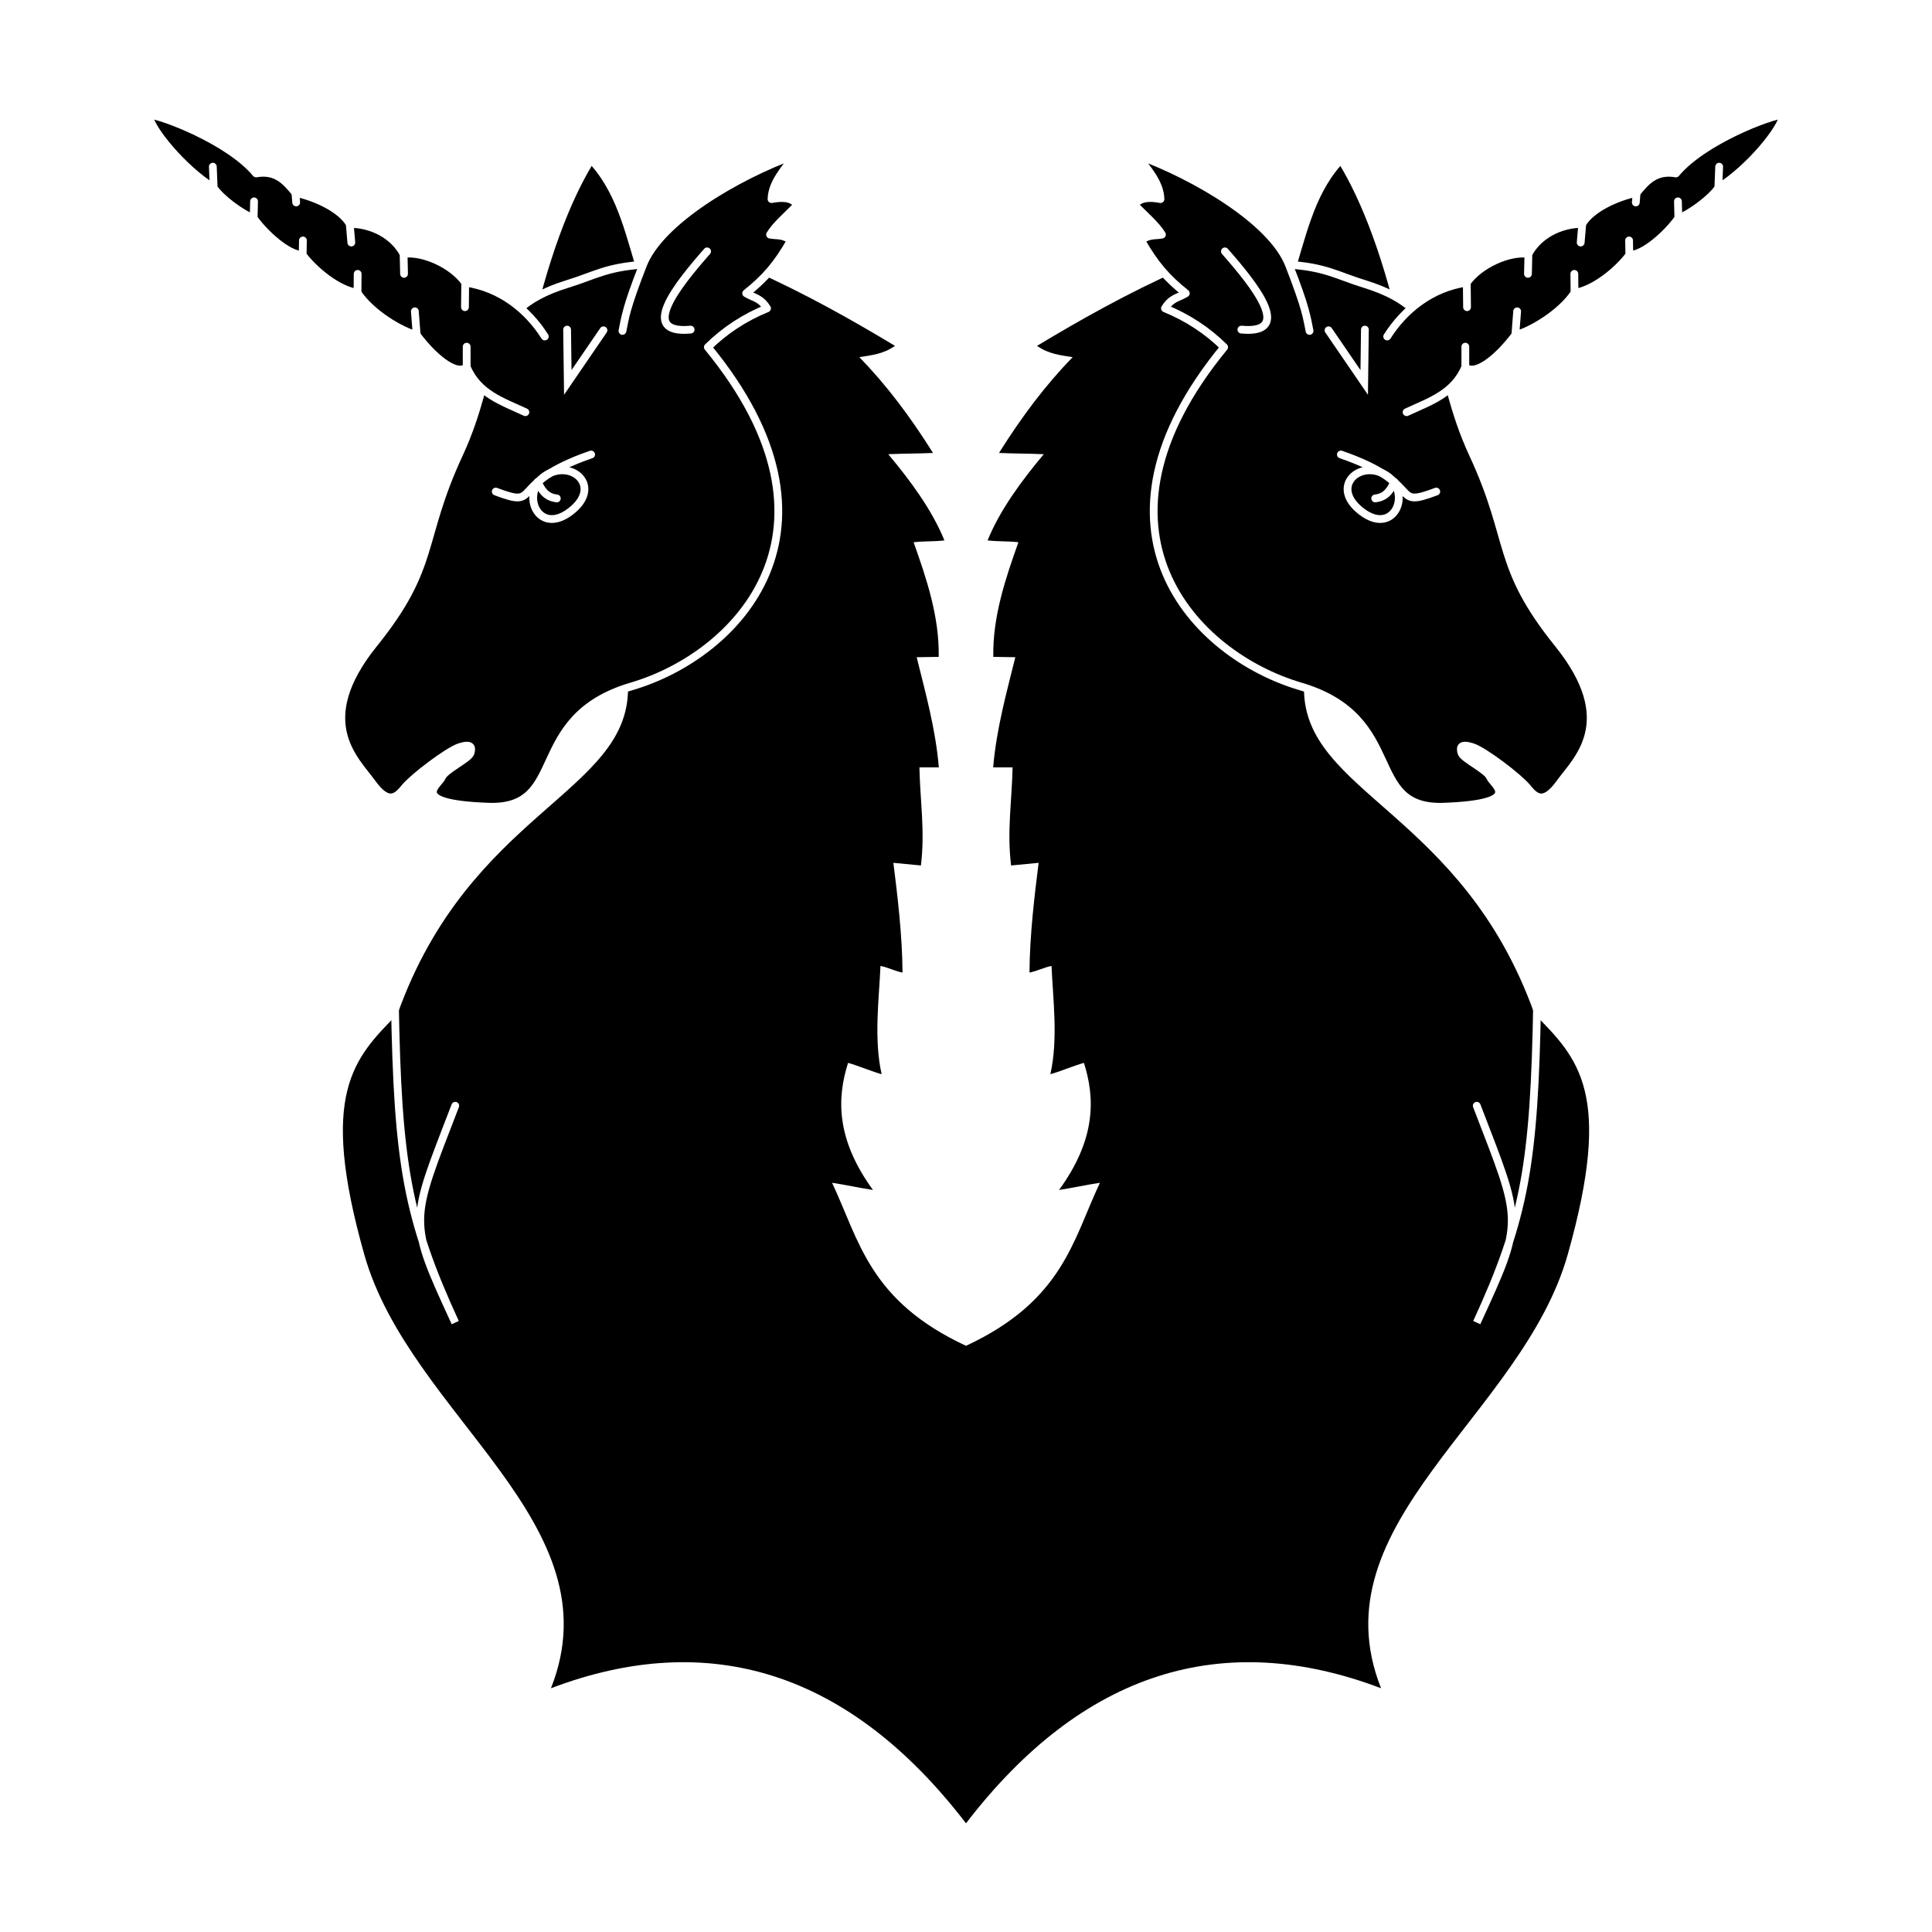
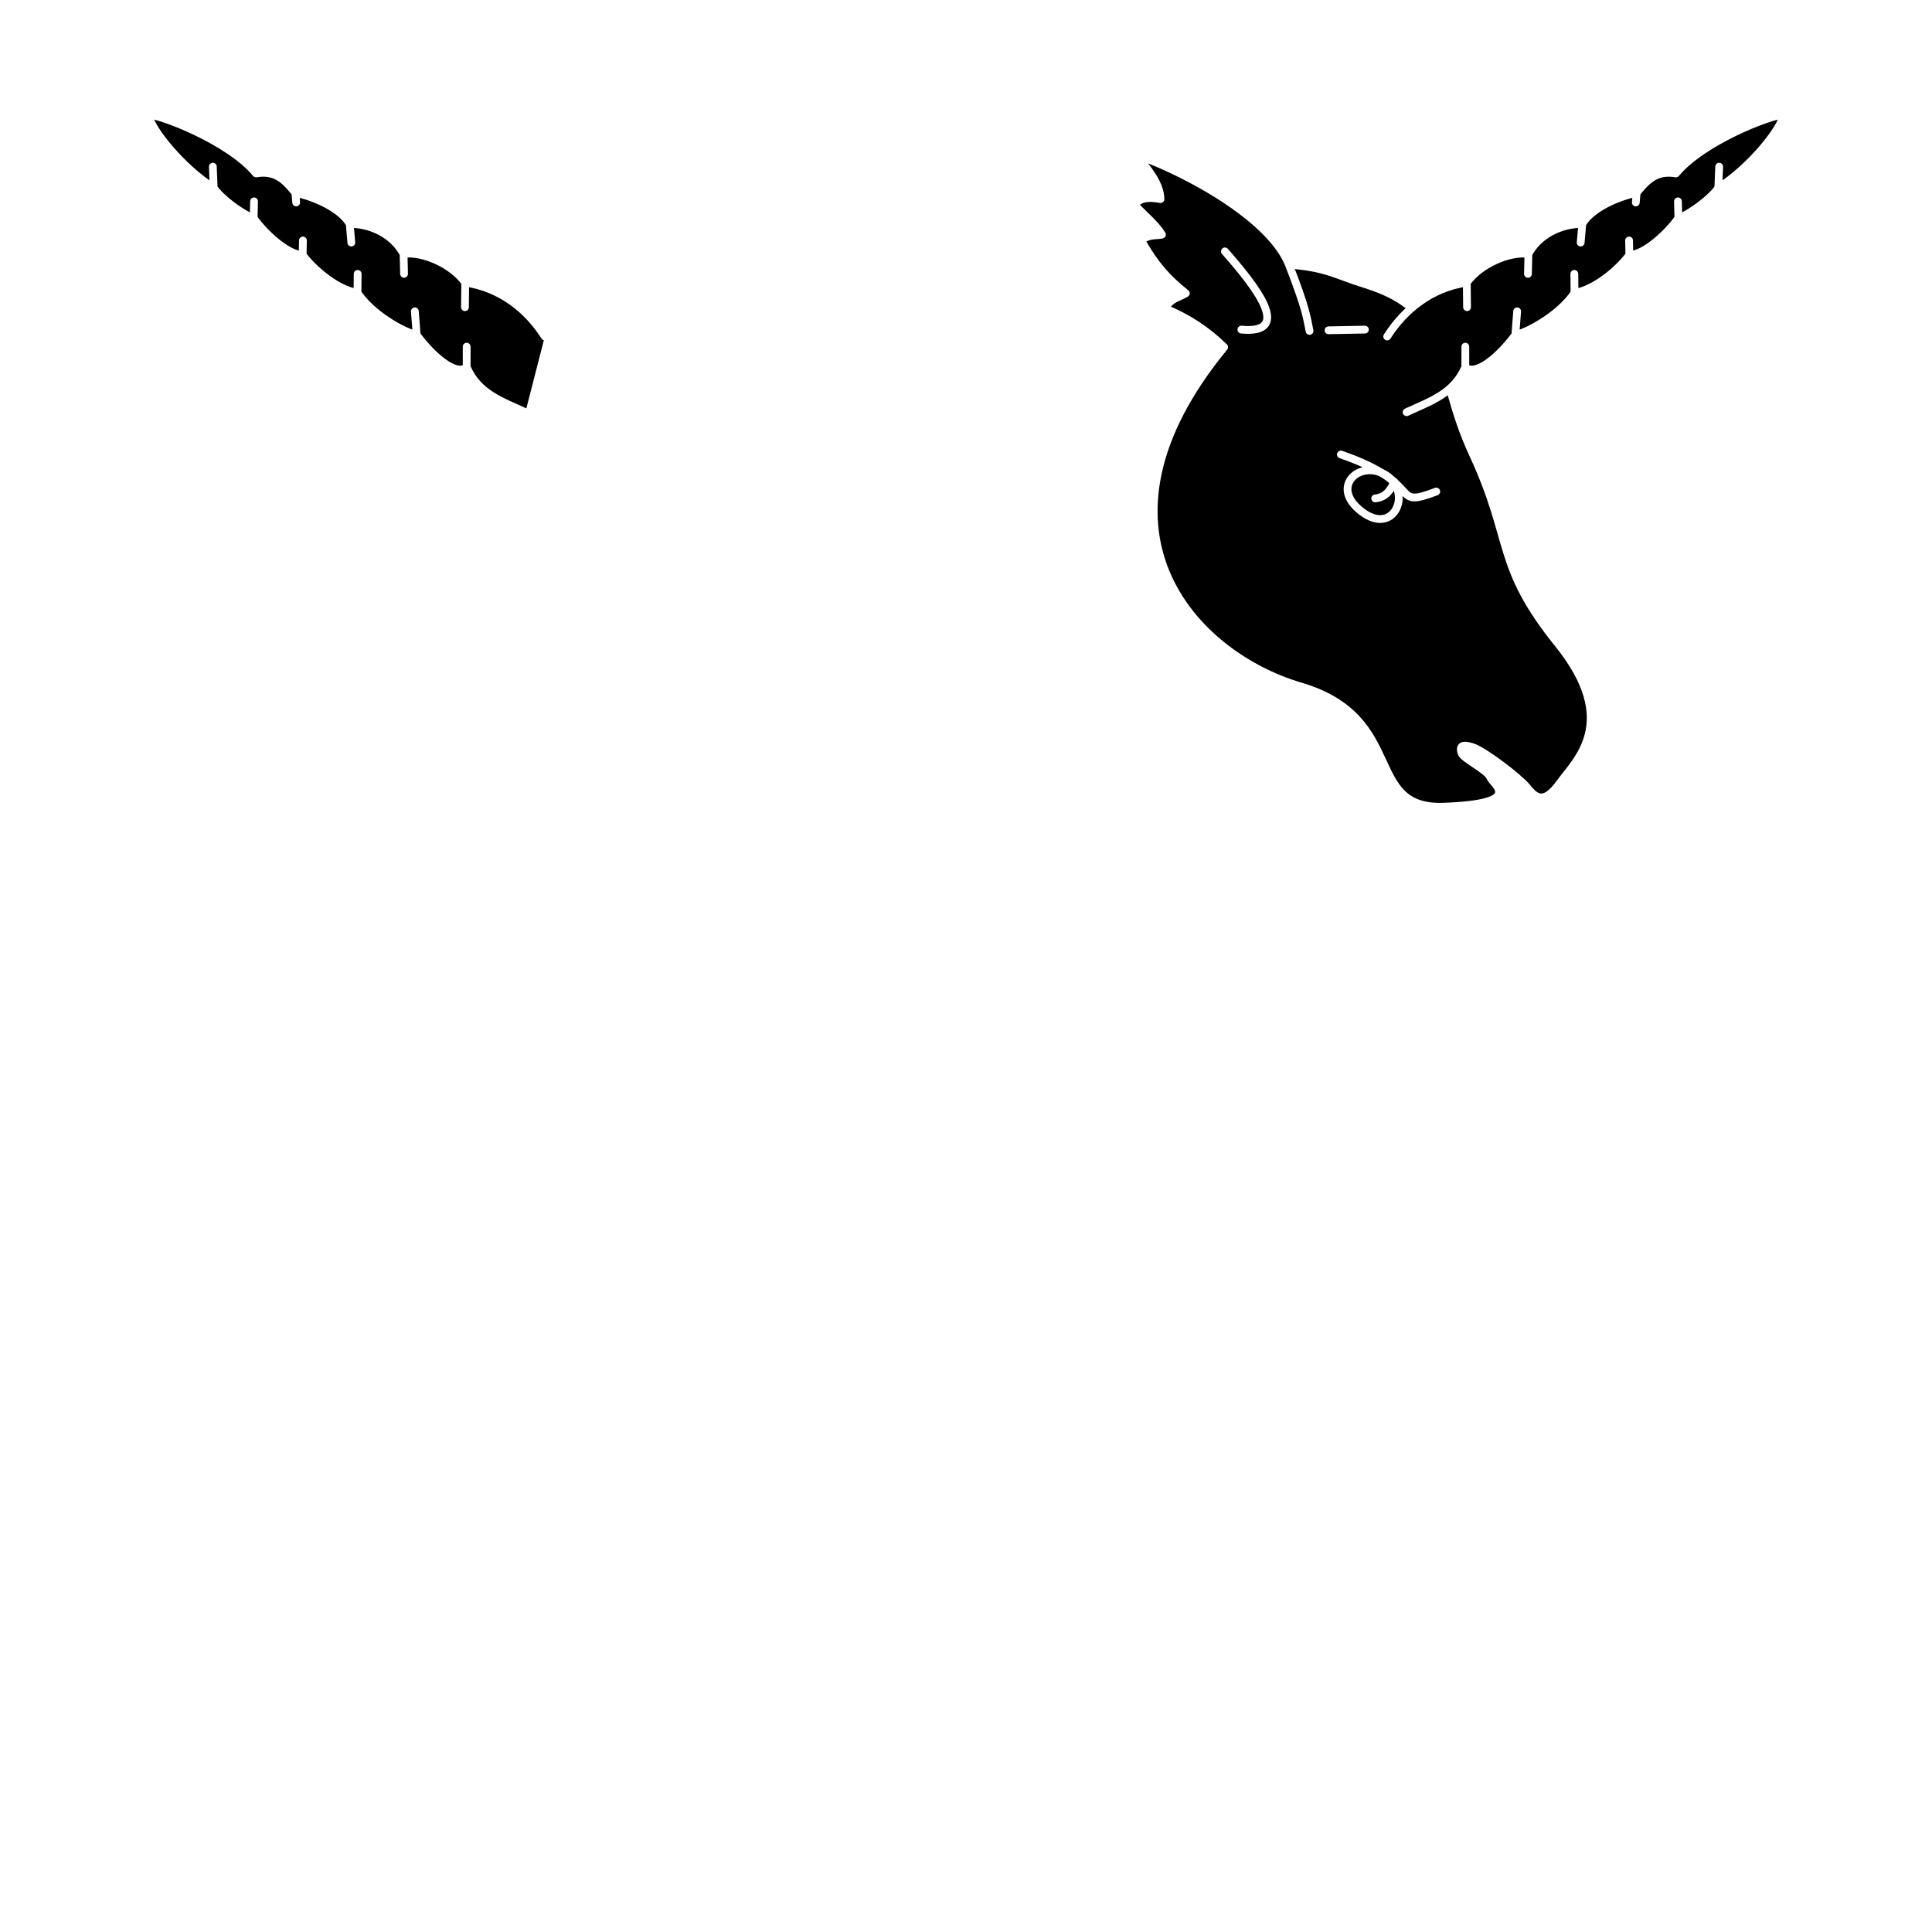
<svg xmlns="http://www.w3.org/2000/svg" version="1.0" width="248.031" height="248.031" id="svg2780">
  <defs id="defs2782" />
  <g transform="translate(0,-804.331)" id="layer1">
    <rect width="248.031" height="248.031" x="0" y="804.331" style="opacity:1;color:#000000;fill:#ffffff;fill-opacity:1;fill-rule:evenodd;stroke:none;stroke-width:1px;stroke-linecap:butt;stroke-linejoin:miter;marker:none;marker-start:none;marker-mid:none;marker-end:none;stroke-miterlimit:4;stroke-dasharray:none;stroke-dashoffset:0;stroke-opacity:1;visibility:visible;display:inline;overflow:visible;enable-background:accumulate" id="rect3133" />
-     <path d="M 124.016,977.107 C 111.559,971.31 110.303,963.548 106.822,956.176 C 108.483,956.425 110.409,956.85 112.07,957.099 C 107.275,950.51 107.46,945.249 108.873,940.784 C 109.87,941.033 112.188,941.987 113.185,942.236 C 112.15,937.686 112.874,932.36 113.036,928.34 C 113.95,928.506 114.952,929.024 115.866,929.19 C 115.839,924.381 115.212,919.256 114.693,915.102 C 115.606,915.186 117.313,915.357 118.227,915.44 C 118.769,911.037 118.13,907.252 118.035,902.85 C 118.866,902.85 119.697,902.85 120.527,902.85 C 120.113,897.865 118.751,893.035 117.683,888.704 C 118.626,888.689 119.569,888.675 120.512,888.661 C 120.602,883.502 118.954,878.624 117.288,873.944 C 118.783,873.778 119.749,873.876 121.244,873.71 C 119.657,869.799 116.901,866.073 114.033,862.642 C 115.861,862.559 117.952,862.564 119.78,862.481 C 116.819,857.76 113.783,853.745 110.326,850.183 C 111.821,849.942 113.404,849.795 114.899,848.733 C 109.516,845.493 103.306,841.969 96.475,838.941 L 82.128,840.258 C 80.415,834.952 79.461,829.685 75.958,825.629 C 73.375,829.979 70.333,837.085 67.695,849.399 L 80.627,892.736 C 80.63,906.162 60.282,908.575 51.034,934.512 C 45.383,940.225 40.917,944.699 46.768,965.396 C 52.635,986.15 79.16,999.809 70.732,1021.068 C 90.993,1013.382 109.021,1018.871 124.016,1038.408 C 139.011,1018.871 157.039,1013.382 177.299,1021.068 C 168.871,999.809 195.397,986.15 201.264,965.396 C 207.115,944.699 202.649,940.225 196.998,934.512 C 187.75,908.575 167.402,906.162 167.405,892.736 L 180.336,849.399 C 177.699,837.085 174.656,829.979 172.074,825.629 C 168.57,829.685 167.616,834.952 165.903,840.258 L 151.557,838.941 C 144.726,841.969 138.515,845.493 133.132,848.733 C 134.628,849.795 136.211,849.942 137.706,850.183 C 134.249,853.745 131.212,857.76 128.252,862.481 C 130.079,862.564 132.171,862.559 133.998,862.642 C 131.13,866.073 128.374,869.799 126.787,873.71 C 128.282,873.876 129.249,873.778 130.744,873.944 C 129.077,878.624 127.43,883.502 127.519,888.661 C 128.463,888.675 129.406,888.689 130.349,888.704 C 129.281,893.035 127.919,897.865 127.504,902.85 C 128.335,902.85 129.166,902.85 129.996,902.85 C 129.902,907.252 129.263,911.037 129.805,915.44 C 130.719,915.357 132.425,915.186 133.339,915.102 C 132.82,919.256 132.193,924.381 132.166,929.19 C 133.08,929.024 134.081,928.506 134.995,928.34 C 135.158,932.36 135.881,937.686 134.847,942.236 C 135.843,941.987 138.162,941.033 139.158,940.784 C 140.571,945.249 140.757,950.51 135.962,957.099 C 137.623,956.85 139.548,956.425 141.21,956.176 C 137.729,963.548 136.472,971.31 124.016,977.107 z " style="fill:#000000;fill-opacity:1;fill-rule:evenodd;stroke:none;stroke-width:1px;stroke-linecap:butt;stroke-linejoin:miter;stroke-opacity:0.53" id="path3249" />
    <path d="M 166.938,892.446 C 180.711,896.497 174.904,908.293 185.378,907.896 C 195.915,907.498 191.67,905.051 191.296,904.095 C 190.923,903.14 187.829,901.728 187.621,900.981 C 187.413,900.233 187.553,899.794 188.991,900.233 C 190.487,900.69 194.988,904.127 196.031,905.404 C 197.049,906.65 198.149,907.792 200.267,904.843 C 202.356,901.935 208.126,897.006 200.022,886.958 C 191.954,876.952 194.29,873.823 189.093,862.632 C 183.943,851.544 186.722,844.346 175.224,840.802 C 171.574,839.677 170.278,838.657 165.475,838.31 C 167.667,843.938 167.774,845.082 168.12,846.815 C 167.762,845.112 167.684,843.897 165.475,838.31 C 163.253,832.692 153.456,826.942 145.96,824.217 C 147.27,826.034 148.927,827.763 148.983,829.893 C 147.928,829.698 146.383,829.539 145.653,830.645 C 146.949,831.978 148.446,833.233 149.172,834.451 C 148.306,834.622 147.642,834.388 146.479,835.153 C 148.282,838.327 149.839,840.075 152.236,841.985 C 151.214,842.605 150.428,842.537 149.557,843.917 C 152.419,845.086 154.961,846.735 157.158,848.9 C 137.97,872.241 153.199,888.404 166.938,892.446 z " style="fill:#000000;fill-opacity:1;fill-rule:evenodd;stroke:#ffffff;stroke-width:0.999;stroke-linecap:round;stroke-linejoin:round;stroke-miterlimit:4;stroke-dasharray:none;stroke-opacity:1" id="path3247" />
    <path d="M 159.368,846.646 C 166.152,847.263 161.042,840.919 157.254,836.602" style="color:#000000;fill:none;fill-opacity:0.75;fill-rule:evenodd;stroke:#ffffff;stroke-width:0.999;stroke-linecap:round;stroke-linejoin:miter;marker:none;marker-start:none;marker-mid:none;marker-end:none;stroke-miterlimit:4;stroke-dasharray:none;stroke-dashoffset:0;stroke-opacity:1;visibility:visible;display:inline;overflow:visible;enable-background:accumulate" id="path4223" />
-     <path d="M 170.557,846.734 L 175.138,853.43 L 175.226,846.646" style="color:#000000;fill:none;fill-opacity:0.75;fill-rule:evenodd;stroke:#ffffff;stroke-width:0.999;stroke-linecap:round;stroke-linejoin:miter;marker:none;marker-start:none;marker-mid:none;marker-end:none;stroke-miterlimit:4;stroke-dasharray:none;stroke-dashoffset:0;stroke-opacity:1;visibility:visible;display:inline;overflow:visible;enable-background:accumulate" id="path4225" />
+     <path d="M 170.557,846.734 L 175.226,846.646" style="color:#000000;fill:none;fill-opacity:0.75;fill-rule:evenodd;stroke:#ffffff;stroke-width:0.999;stroke-linecap:round;stroke-linejoin:miter;marker:none;marker-start:none;marker-mid:none;marker-end:none;stroke-miterlimit:4;stroke-dasharray:none;stroke-dashoffset:0;stroke-opacity:1;visibility:visible;display:inline;overflow:visible;enable-background:accumulate" id="path4225" />
    <path d="M 174.786,869.993 C 178.971,873.208 181.305,867.614 178.046,865.412 C 174.725,863.168 170.558,866.744 174.786,869.993 z " style="color:#000000;fill:none;fill-opacity:0.75;fill-rule:evenodd;stroke:#ffffff;stroke-width:0.999;stroke-linecap:round;stroke-linejoin:miter;marker:none;marker-start:none;marker-mid:none;marker-end:none;stroke-miterlimit:4;stroke-dasharray:none;stroke-dashoffset:0;stroke-opacity:1;visibility:visible;display:inline;overflow:visible;enable-background:accumulate" id="path4227" />
    <path d="M 172.143,862.68 C 183.156,866.469 178.31,869.728 184.389,867.438" style="color:#000000;fill:none;fill-opacity:0.75;fill-rule:evenodd;stroke:#ffffff;stroke-width:0.999;stroke-linecap:round;stroke-linejoin:miter;marker:none;marker-start:none;marker-mid:none;marker-end:none;stroke-miterlimit:4;stroke-dasharray:none;stroke-dashoffset:0;stroke-opacity:1;visibility:visible;display:inline;overflow:visible;enable-background:accumulate" id="path4229" />
    <path d="M 176.548,868.319 C 178.134,868.143 178.574,866.997 179.015,866.204" style="color:#000000;fill:none;fill-opacity:0.75;fill-rule:evenodd;stroke:#ffffff;stroke-width:0.999;stroke-linecap:round;stroke-linejoin:miter;marker:none;marker-start:none;marker-mid:none;marker-end:none;stroke-miterlimit:4;stroke-dasharray:none;stroke-dashoffset:0;stroke-opacity:1;visibility:visible;display:inline;overflow:visible;enable-background:accumulate" id="path4231" />
    <path d="M 189.587,946.288 C 195.402,961.442 195.754,960.737 189.587,974.128 C 195.754,960.737 196.987,953.689 197.34,932.897" style="color:#000000;fill:none;fill-opacity:0.75;fill-rule:evenodd;stroke:#ffffff;stroke-width:0.999;stroke-linecap:round;stroke-linejoin:miter;marker:none;marker-start:none;marker-mid:none;marker-end:none;stroke-miterlimit:4;stroke-dasharray:none;stroke-dashoffset:0;stroke-opacity:1;visibility:visible;display:inline;overflow:visible;enable-background:accumulate" id="path4233" />
    <path d="M 180.581,857.248 C 183.622,855.841 186.65,854.881 188.119,851.455 L 188.12,848.837 L 188.119,851.455 C 189.185,852.535 191.875,850.851 194.536,847.343 L 194.773,844.299 L 194.536,847.343 C 196.473,846.878 200.398,844.569 202.136,841.923 L 202.114,839.492 L 202.136,841.923 C 204.642,841.578 207.724,839.026 209.176,837.064 L 209.142,835.2 L 209.176,837.064 C 211.074,837.085 214.166,834.225 215.468,832.329 L 215.415,830.181 L 215.468,832.329 C 216.916,831.867 219.725,829.788 220.6,828.435 L 220.707,825.727 L 220.6,828.435 C 224.572,825.989 228.869,820.722 228.924,819.06 C 227.317,819.12 218.626,822.418 215.156,826.598 C 212.599,826.148 211.346,827.559 210.11,829.09 L 210.006,830.322 L 210.11,829.09 C 207.531,829.619 204.247,831.131 203.133,833.077 L 202.929,835.467 L 203.133,833.077 C 200.227,833.069 197.448,834.583 196.218,836.939 L 196.16,839.489 L 196.218,836.939 C 193.815,836.563 189.961,838.252 188.306,840.615 L 188.34,843.768 L 188.306,840.615 C 183.773,841.258 180.287,844.072 178.089,847.53" style="color:#000000;fill:#000000;fill-opacity:1;fill-rule:evenodd;stroke:#ffffff;stroke-width:0.999;stroke-linecap:round;stroke-linejoin:round;marker:none;marker-start:none;marker-mid:none;marker-end:none;stroke-miterlimit:4;stroke-dasharray:none;stroke-dashoffset:0;stroke-opacity:1;visibility:visible;display:inline;overflow:visible;enable-background:accumulate" id="path4240" />
-     <path d="M 81.093,892.446 C 67.32,896.497 73.128,908.293 62.653,907.896 C 52.117,907.498 56.361,905.051 56.735,904.095 C 57.109,903.14 60.203,901.728 60.411,900.981 C 60.618,900.233 60.478,899.794 59.04,900.233 C 57.545,900.69 53.043,904.127 52.001,905.404 C 50.983,906.65 49.882,907.792 47.764,904.843 C 45.676,901.935 39.905,897.006 48.009,886.958 C 56.078,876.952 53.741,873.823 58.938,862.632 C 64.088,851.544 61.309,844.346 72.808,840.802 C 76.457,839.677 77.754,838.657 82.557,838.31 C 80.364,843.938 80.257,845.082 79.911,846.815 C 80.27,845.112 80.348,843.897 82.557,838.31 C 84.778,832.692 94.576,826.942 102.072,824.217 C 100.761,826.034 99.104,827.763 99.048,829.893 C 100.104,829.698 101.648,829.539 102.378,830.645 C 101.083,831.978 99.585,833.233 98.859,834.451 C 99.726,834.622 100.389,834.388 101.552,835.153 C 99.749,838.327 98.193,840.075 95.795,841.985 C 96.818,842.605 97.604,842.537 98.474,843.917 C 95.612,845.086 93.071,846.735 90.874,848.9 C 110.061,872.241 94.833,888.404 81.093,892.446 z " style="fill:#000000;fill-opacity:1;fill-rule:evenodd;stroke:#ffffff;stroke-width:0.999;stroke-linecap:round;stroke-linejoin:round;stroke-miterlimit:4;stroke-dasharray:none;stroke-opacity:1" id="path7155" />
-     <path d="M 88.663,846.646 C 81.879,847.263 86.989,840.919 90.778,836.602" style="color:#000000;fill:none;fill-opacity:0.75;fill-rule:evenodd;stroke:#ffffff;stroke-width:0.999;stroke-linecap:round;stroke-linejoin:miter;marker:none;marker-start:none;marker-mid:none;marker-end:none;stroke-miterlimit:4;stroke-dasharray:none;stroke-dashoffset:0;stroke-opacity:1;visibility:visible;display:inline;overflow:visible;enable-background:accumulate" id="path7157" />
    <path d="M 77.474,846.734 L 72.893,853.43 L 72.805,846.646" style="color:#000000;fill:none;fill-opacity:0.75;fill-rule:evenodd;stroke:#ffffff;stroke-width:0.999;stroke-linecap:round;stroke-linejoin:miter;marker:none;marker-start:none;marker-mid:none;marker-end:none;stroke-miterlimit:4;stroke-dasharray:none;stroke-dashoffset:0;stroke-opacity:1;visibility:visible;display:inline;overflow:visible;enable-background:accumulate" id="path7159" />
    <path d="M 73.246,869.993 C 69.061,873.208 66.726,867.614 69.986,865.412 C 73.306,863.168 77.473,866.744 73.246,869.993 z " style="color:#000000;fill:none;fill-opacity:0.75;fill-rule:evenodd;stroke:#ffffff;stroke-width:0.999;stroke-linecap:round;stroke-linejoin:miter;marker:none;marker-start:none;marker-mid:none;marker-end:none;stroke-miterlimit:4;stroke-dasharray:none;stroke-dashoffset:0;stroke-opacity:1;visibility:visible;display:inline;overflow:visible;enable-background:accumulate" id="path7161" />
    <path d="M 75.889,862.68 C 64.876,866.469 69.721,869.728 63.643,867.438" style="color:#000000;fill:none;fill-opacity:0.75;fill-rule:evenodd;stroke:#ffffff;stroke-width:0.999;stroke-linecap:round;stroke-linejoin:miter;marker:none;marker-start:none;marker-mid:none;marker-end:none;stroke-miterlimit:4;stroke-dasharray:none;stroke-dashoffset:0;stroke-opacity:1;visibility:visible;display:inline;overflow:visible;enable-background:accumulate" id="path7163" />
    <path d="M 71.484,868.319 C 69.898,868.143 69.457,866.997 69.017,866.204" style="color:#000000;fill:none;fill-opacity:0.75;fill-rule:evenodd;stroke:#ffffff;stroke-width:0.999;stroke-linecap:round;stroke-linejoin:miter;marker:none;marker-start:none;marker-mid:none;marker-end:none;stroke-miterlimit:4;stroke-dasharray:none;stroke-dashoffset:0;stroke-opacity:1;visibility:visible;display:inline;overflow:visible;enable-background:accumulate" id="path7165" />
    <path d="M 58.445,946.288 C 52.63,961.442 52.277,960.737 58.445,974.128 C 52.277,960.737 51.044,953.689 50.692,932.897" style="color:#000000;fill:none;fill-opacity:0.75;fill-rule:evenodd;stroke:#ffffff;stroke-width:0.999;stroke-linecap:round;stroke-linejoin:miter;marker:none;marker-start:none;marker-mid:none;marker-end:none;stroke-miterlimit:4;stroke-dasharray:none;stroke-dashoffset:0;stroke-opacity:1;visibility:visible;display:inline;overflow:visible;enable-background:accumulate" id="path7167" />
    <path d="M 67.45,857.248 C 64.41,855.841 61.382,854.881 59.912,851.455 L 59.912,848.837 L 59.912,851.455 C 58.846,852.535 56.156,850.851 53.496,847.343 L 53.258,844.299 L 53.496,847.343 C 51.559,846.878 47.634,844.569 45.895,841.923 L 45.918,839.492 L 45.895,841.923 C 43.389,841.578 40.308,839.026 38.856,837.064 L 38.89,835.2 L 38.856,837.064 C 36.957,837.085 33.865,834.225 32.564,832.329 L 32.616,830.181 L 32.564,832.329 C 31.115,831.867 28.307,829.788 27.432,828.435 L 27.325,825.727 L 27.432,828.435 C 23.46,825.989 19.162,820.722 19.108,819.06 C 20.714,819.12 29.406,822.418 32.875,826.598 C 35.432,826.148 36.686,827.559 37.921,829.09 L 38.026,830.322 L 37.921,829.09 C 40.501,829.619 43.785,831.131 44.899,833.077 L 45.103,835.467 L 44.899,833.077 C 47.804,833.069 50.583,834.583 51.814,836.939 L 51.872,839.489 L 51.814,836.939 C 54.217,836.563 58.07,838.252 59.725,840.615 L 59.691,843.768 L 59.725,840.615 C 64.258,841.258 67.745,844.072 69.942,847.53" style="color:#000000;fill:#000000;fill-opacity:1;fill-rule:evenodd;stroke:#ffffff;stroke-width:0.999;stroke-linecap:round;stroke-linejoin:round;marker:none;marker-start:none;marker-mid:none;marker-end:none;stroke-miterlimit:4;stroke-dasharray:none;stroke-dashoffset:0;stroke-opacity:1;visibility:visible;display:inline;overflow:visible;enable-background:accumulate" id="path7169" />
  </g>
</svg>